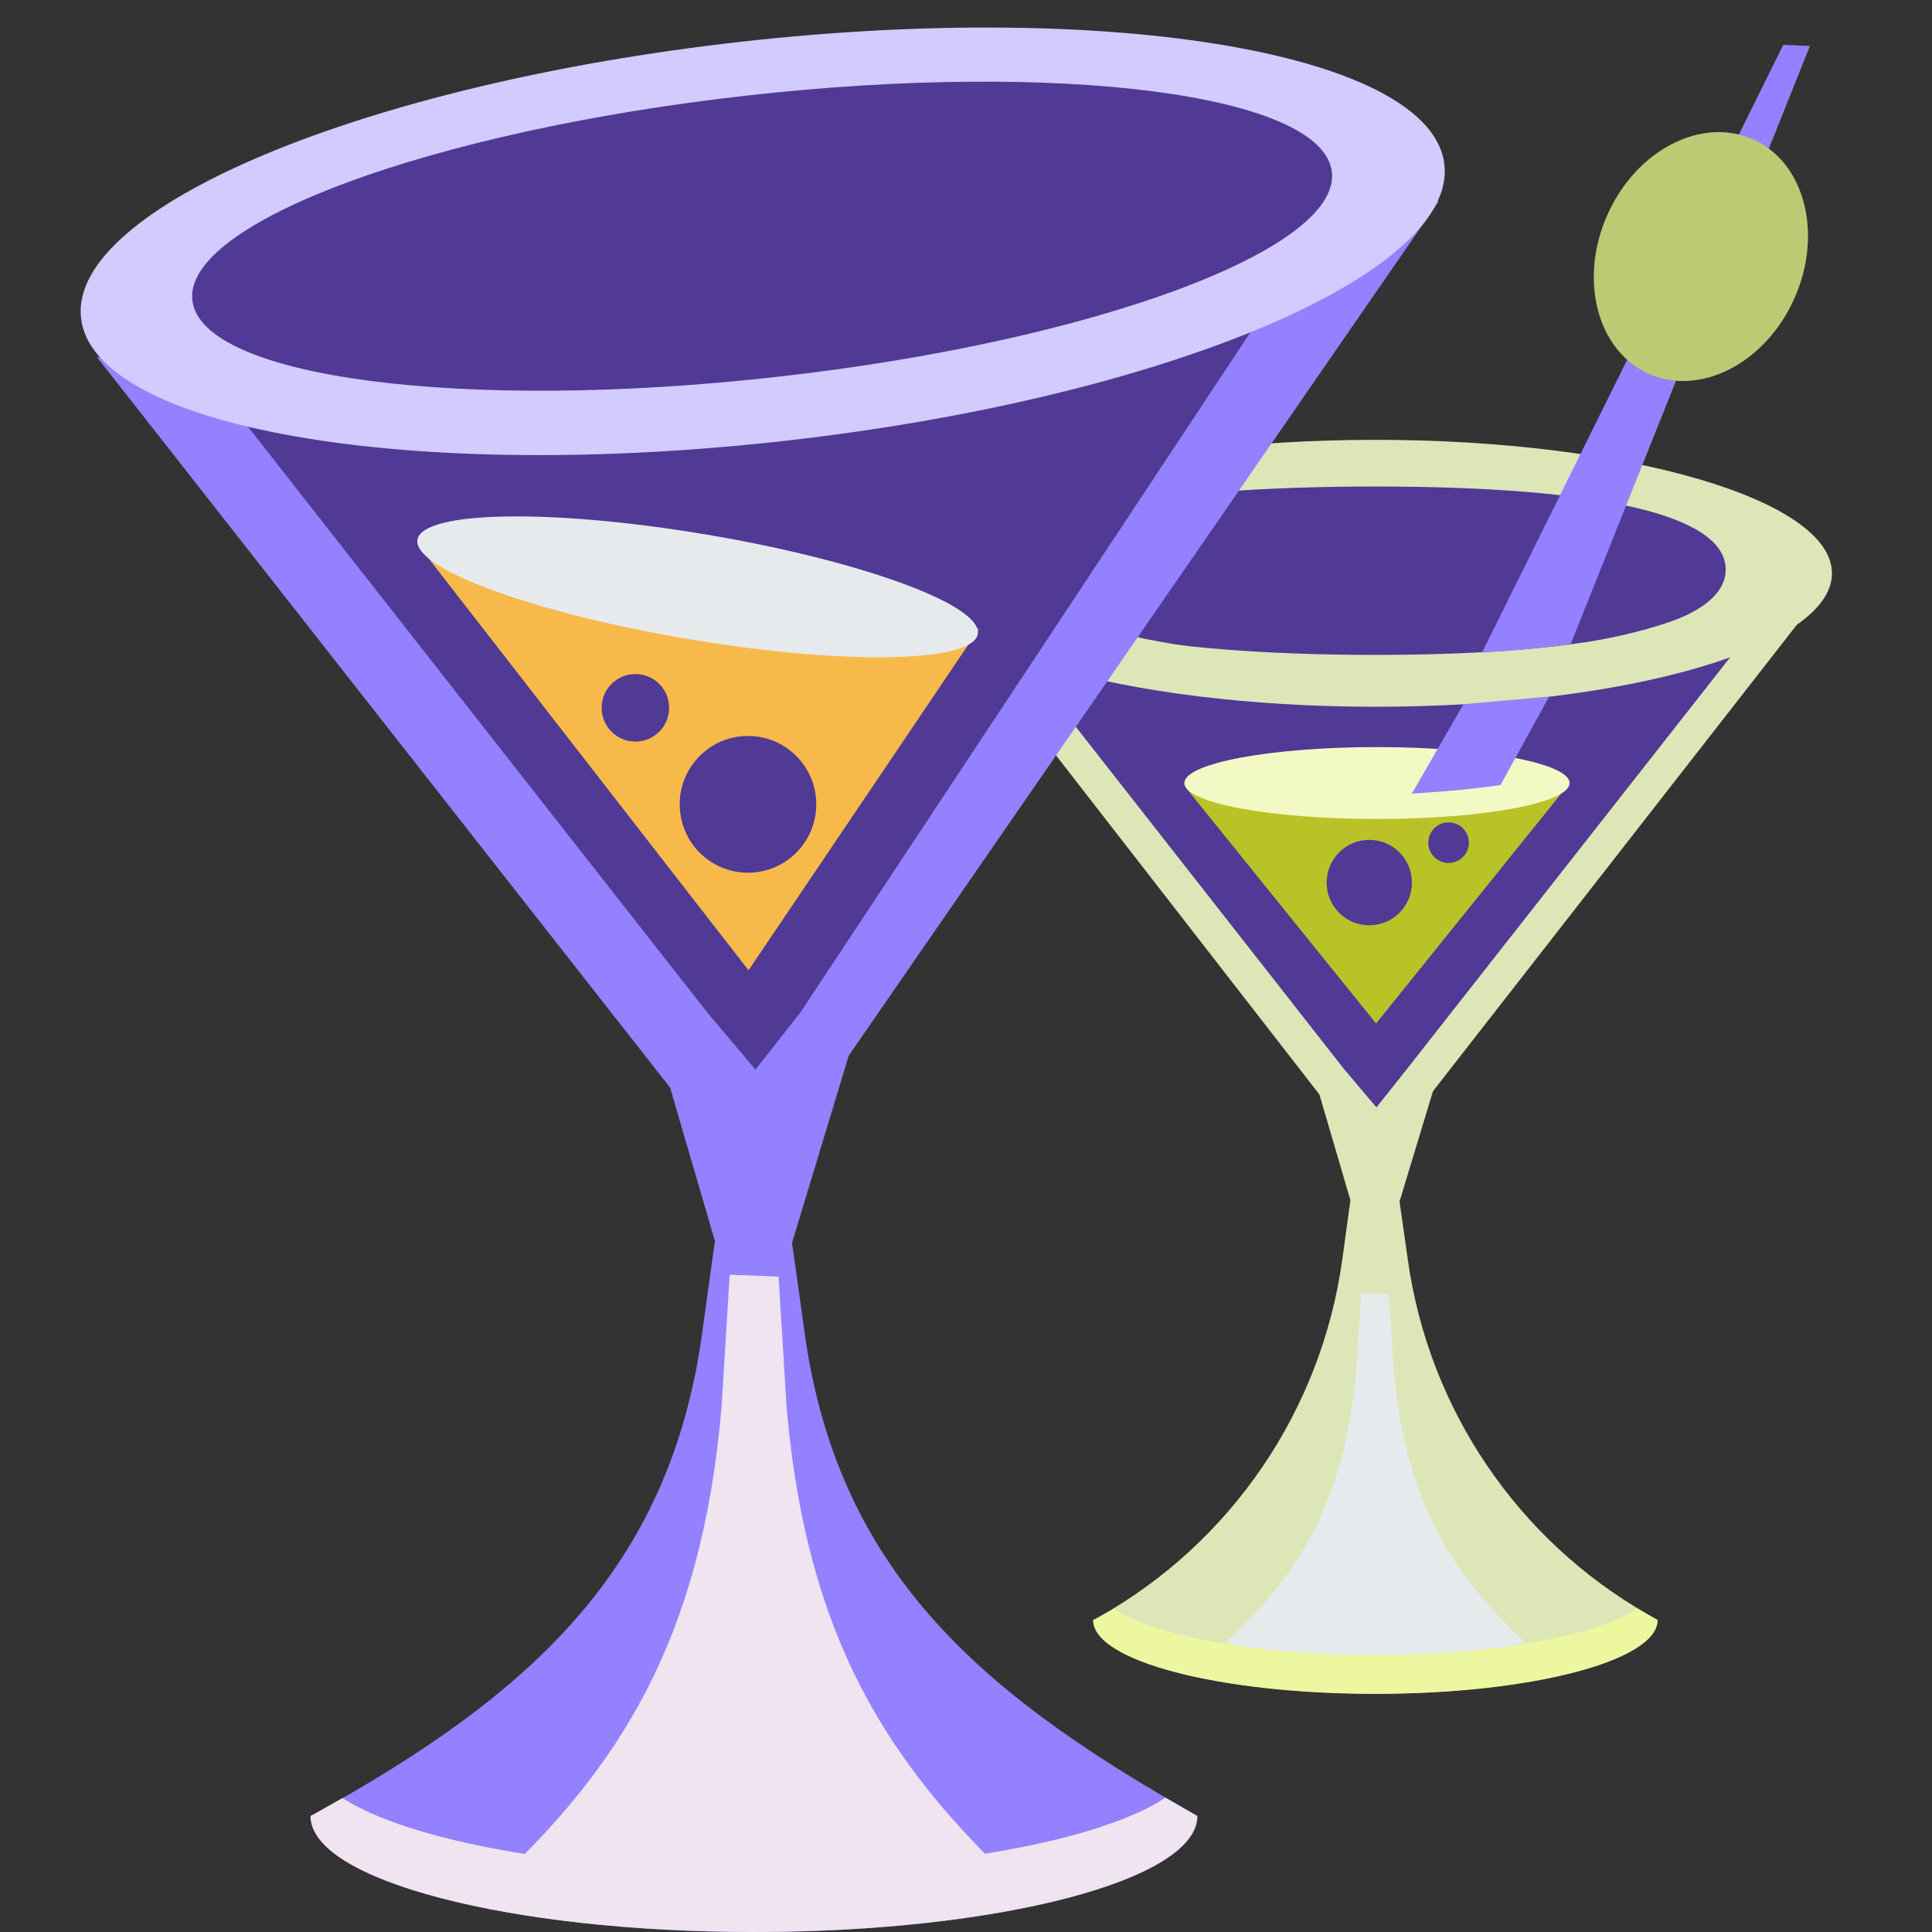
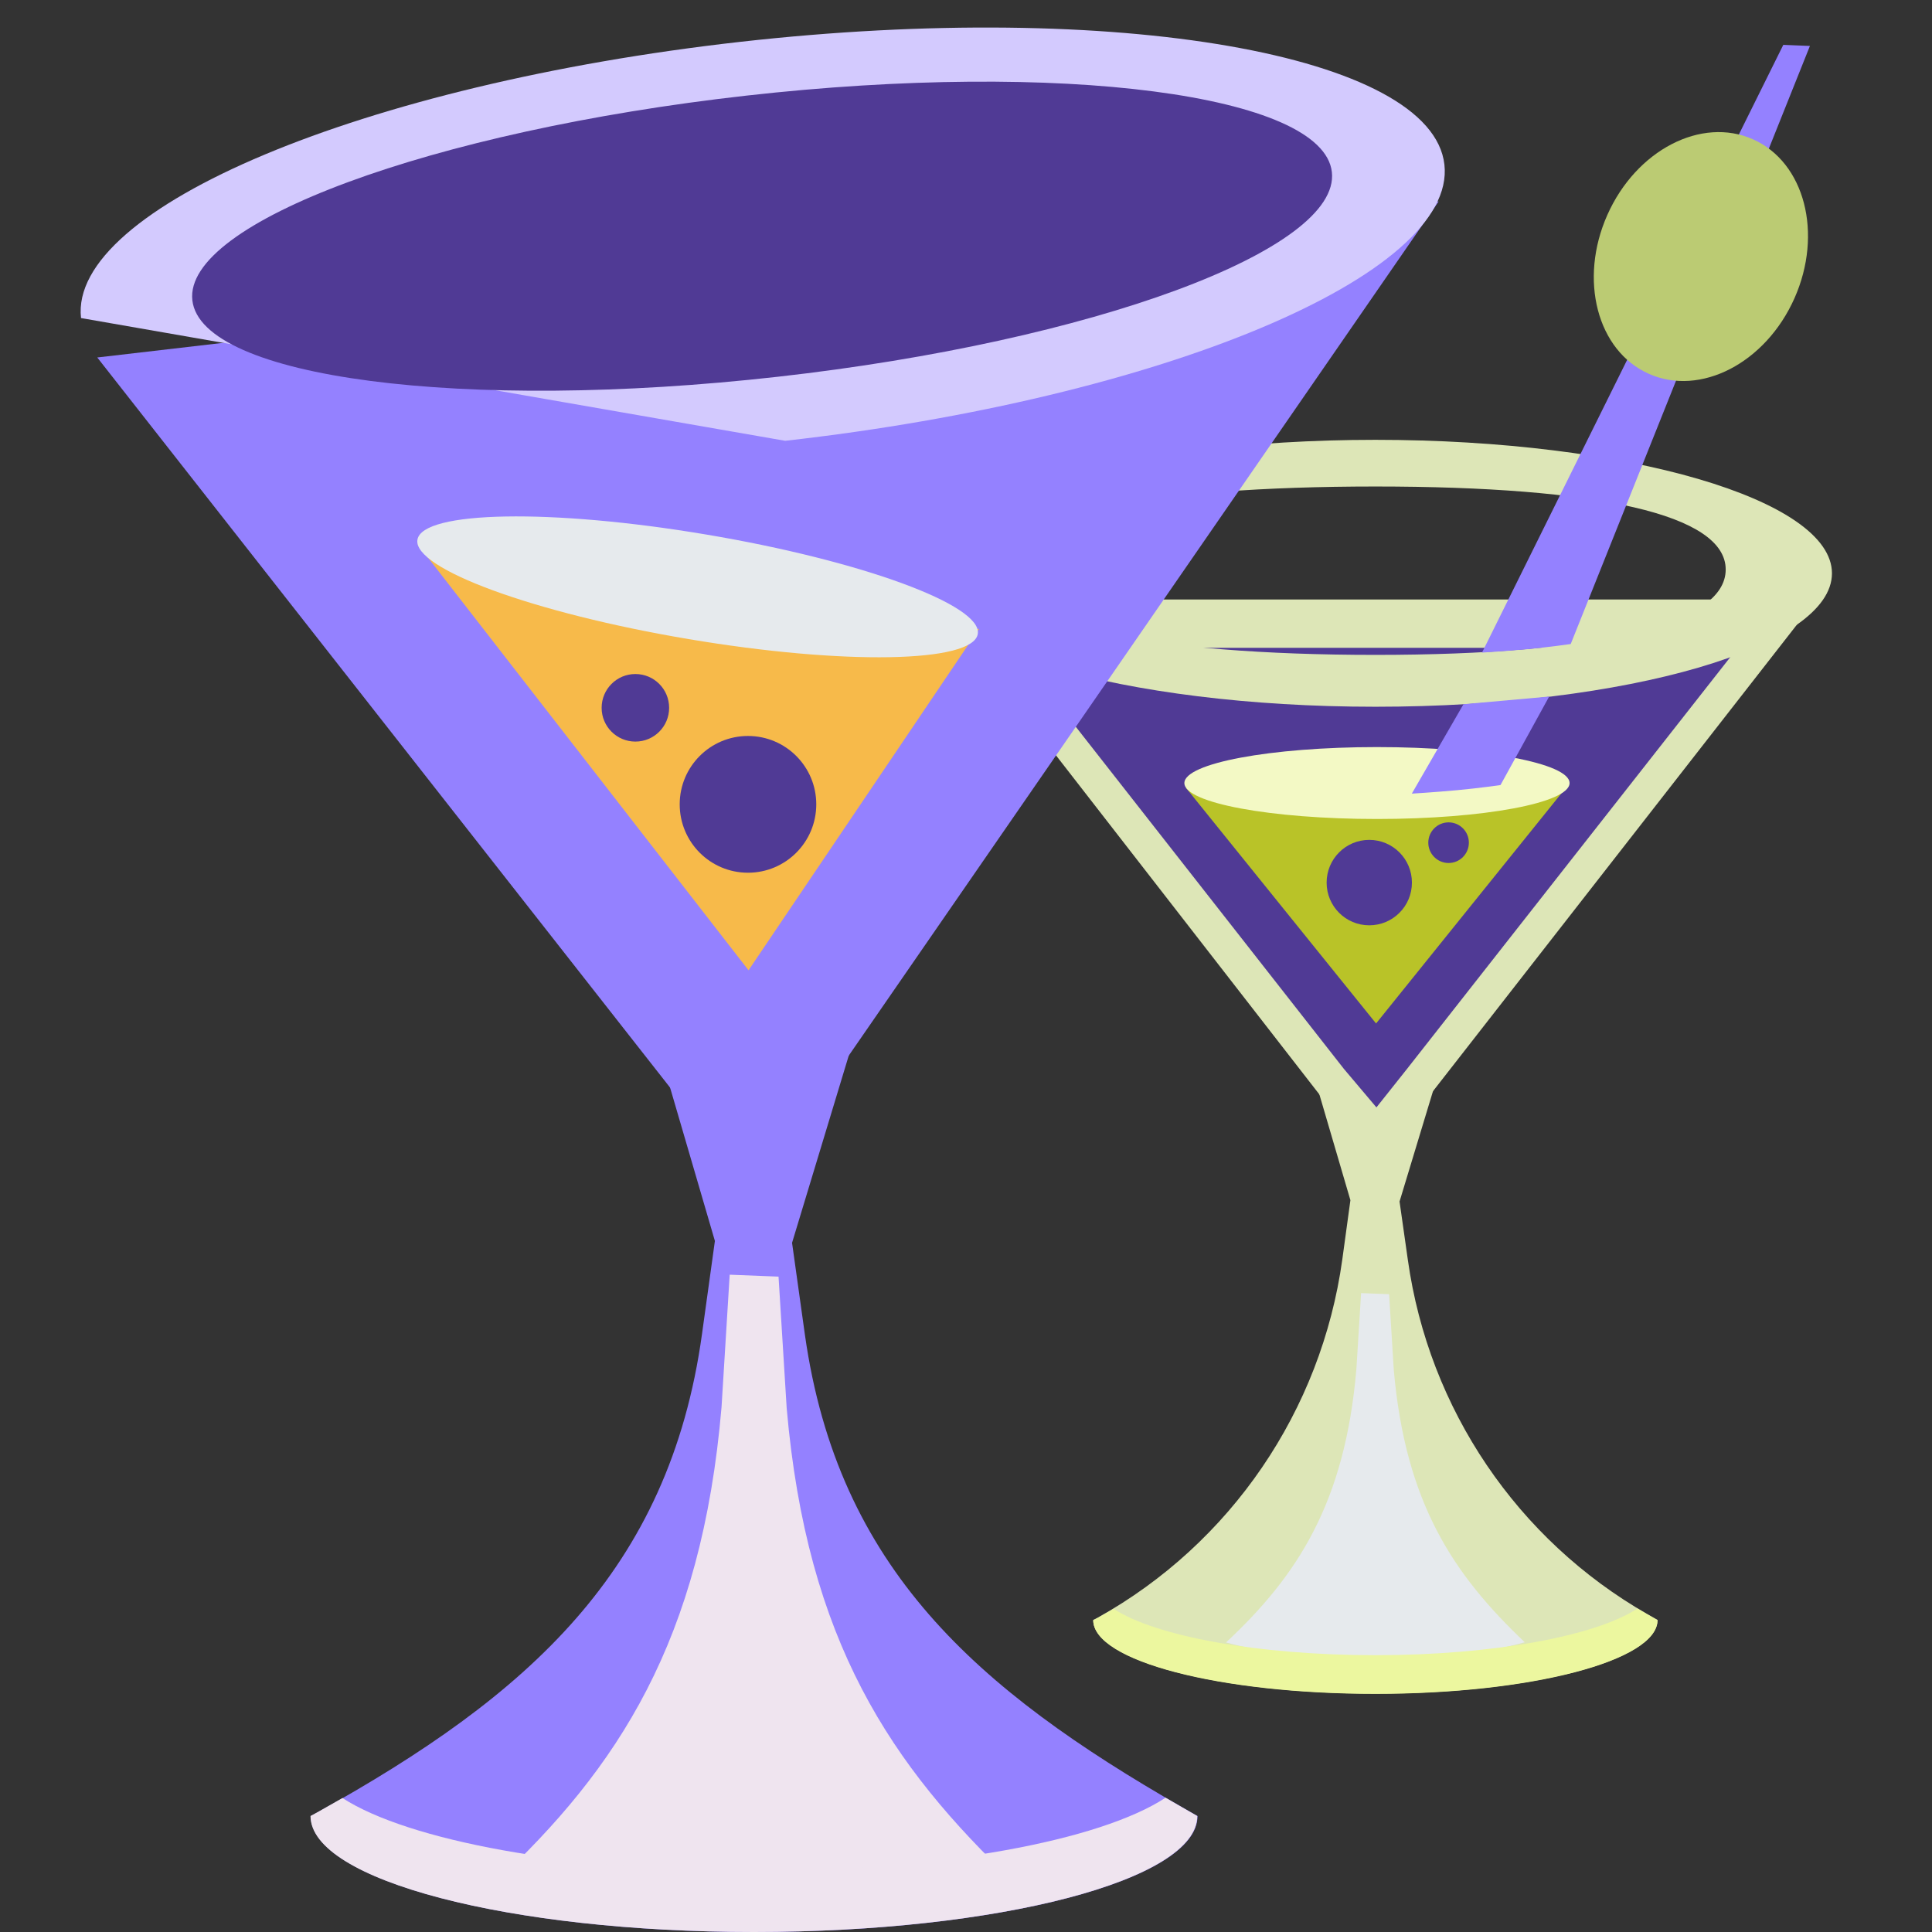
<svg xmlns="http://www.w3.org/2000/svg" viewBox="0 0 32 32" fill="none">
  <rect x="0" y="0" width="32" height="32" fill="#333333" stroke="none" />
  <g clip-path="url(#clip0_2133_148629)">
    <path d="M15.485 9.929L22.771 19.309L30.088 9.929H15.485Z" fill="#DDE6B7" />
    <path d="M16.794 10.73L22.259 17.704L22.798 18.342L23.305 17.704L28.78 10.73H16.794Z" fill="#503A95" />
    <path d="M22.784 13.362C21.718 13.362 20.568 13.149 19.641 13.046L22.792 16.952L25.94 13.043C25.017 13.146 23.854 13.362 22.784 13.362Z" fill="#B9C328" />
-     <path d="M22.78 10.919C26.093 10.919 28.779 10.256 28.779 9.438C28.779 8.619 26.093 7.956 22.78 7.956C19.467 7.956 16.781 8.619 16.781 9.438C16.781 10.256 19.467 10.919 22.78 10.919Z" fill="#503A95" />
    <path d="M22.807 13.565C24.569 13.565 25.997 13.299 25.997 12.97C25.997 12.641 24.569 12.374 22.807 12.374C21.046 12.374 19.617 12.641 19.617 12.97C19.617 13.299 21.046 13.565 22.807 13.565Z" fill="#F3F9C5" />
    <path d="M23.319 20.872L23.181 19.901L23.983 17.254L22.759 18.671L21.597 17.254L22.367 19.879L22.233 20.859C21.886 23.364 20.386 25.565 18.179 26.795C18.134 26.817 18.112 26.831 18.107 26.831C18.107 27.508 20.199 28.052 22.781 28.052C25.362 28.052 27.454 27.503 27.454 26.831C27.454 26.831 27.392 26.795 27.289 26.737C25.131 25.503 23.666 23.337 23.319 20.872Z" fill="#DDE6B7" />
    <path fill-rule="evenodd" clip-rule="evenodd" d="M25.255 27.201C24.637 27.375 23.755 27.483 22.776 27.483C21.803 27.483 20.924 27.376 20.307 27.204C21.482 26.107 22.277 24.899 22.466 22.676L22.544 21.418L23.008 21.436L23.085 22.686C23.279 24.903 24.076 26.082 25.255 27.201Z" fill="#E6EAED" />
    <path d="M22.781 27.415C20.818 27.415 19.136 27.098 18.446 26.648C18.241 26.764 18.112 26.84 18.107 26.835C18.107 27.512 20.199 28.056 22.781 28.056C25.362 28.056 27.454 27.508 27.454 26.835C27.454 26.835 27.325 26.764 27.12 26.643C26.43 27.094 24.748 27.415 22.781 27.415Z" fill="#ECF79F" />
    <path d="M22.679 15.326C23.07 15.326 23.386 15.01 23.386 14.619C23.386 14.228 23.07 13.911 22.679 13.911C22.289 13.911 21.973 14.228 21.973 14.619C21.973 15.01 22.289 15.326 22.679 15.326Z" fill="#503A95" />
    <path d="M23.993 14.294C24.179 14.294 24.329 14.143 24.329 13.957C24.329 13.772 24.179 13.621 23.993 13.621C23.808 13.621 23.657 13.772 23.657 13.957C23.657 14.143 23.808 14.294 23.993 14.294Z" fill="#503A95" />
    <path d="M22.781 7.285C18.606 7.285 15.219 8.275 15.219 9.496C15.219 10.717 18.606 11.706 22.781 11.706C26.956 11.706 30.343 10.717 30.343 9.496C30.343 8.275 26.956 7.285 22.781 7.285ZM22.781 10.847C19.091 10.847 16.529 10.347 16.529 9.433C16.529 8.52 19.095 8.058 22.781 8.058C26.466 8.058 28.583 8.52 28.583 9.433C28.583 10.347 26.47 10.847 22.781 10.847Z" fill="#DDE6B7" />
    <path d="M29.978 0.761L29.537 0.743L24.547 10.809C24.547 10.809 24.916 10.787 25.299 10.752C25.682 10.716 26.016 10.667 26.016 10.667L29.978 0.761Z" fill="#9481FF" />
    <path d="M25.659 11.537L24.24 11.664L23.384 13.145C23.384 13.145 23.753 13.123 24.136 13.088C24.519 13.052 24.853 13.003 24.853 13.003L25.659 11.537Z" fill="#9481FF" />
    <path d="M29.722 4.94C30.198 3.868 29.892 2.689 29.036 2.308C28.181 1.926 27.1 2.486 26.623 3.559C26.146 4.631 26.453 5.81 27.309 6.191C28.164 6.573 29.245 6.013 29.722 4.94Z" fill="#BBCB73" />
    <path d="M1.611 5.921L12.478 19.772L23.828 3.337L1.611 5.921Z" fill="#9481FF" />
-     <path d="M3.712 6.565L11.72 16.777L12.513 17.716L13.252 16.777L21.189 4.781L3.712 6.565Z" fill="#503A95" />
-     <path d="M13.005 7.301C19.24 6.599 24.129 4.551 23.924 2.726C23.718 0.902 18.497 -0.009 12.261 0.693C6.025 1.395 1.136 3.443 1.342 5.268C1.547 7.092 6.769 8.003 13.005 7.301Z" fill="#D3CAFE" />
+     <path d="M13.005 7.301C19.24 6.599 24.129 4.551 23.924 2.726C23.718 0.902 18.497 -0.009 12.261 0.693C6.025 1.395 1.136 3.443 1.342 5.268Z" fill="#D3CAFE" />
    <path d="M12.885 6.24C18.097 5.654 22.205 4.136 22.06 2.85C21.916 1.564 17.573 0.997 12.361 1.584C7.149 2.17 3.041 3.688 3.186 4.974C3.331 6.26 7.673 6.827 12.885 6.24Z" fill="#503A95" />
    <path d="M13.332 22.109L13.119 20.585L14.378 16.427L12.46 18.651L10.635 16.427L11.841 20.554L11.628 22.091C11.085 26.03 8.726 28.092 5.254 30.021C5.188 30.062 5.147 30.079 5.147 30.079C5.147 31.14 8.437 32 12.491 32C16.546 32 19.835 31.14 19.835 30.079C19.835 30.079 19.742 30.026 19.577 29.932C16.181 27.985 13.88 25.977 13.332 22.109Z" fill="#9481FF" />
    <path fill-rule="evenodd" clip-rule="evenodd" d="M16.811 31.191C15.733 31.494 14.197 31.683 12.492 31.683C10.794 31.683 9.264 31.496 8.188 31.196C10.236 29.284 11.621 27.18 11.951 23.305L12.086 21.113L12.895 21.145L13.03 23.324C13.367 27.187 14.755 29.242 16.811 31.191Z" fill="#EFE4EF" />
    <path d="M12.486 30.984C9.402 30.984 6.763 30.485 5.672 29.781C5.347 29.968 5.147 30.079 5.143 30.079C5.143 31.14 8.432 32 12.486 32C16.541 32 19.83 31.14 19.83 30.079C19.83 30.079 19.63 29.963 19.305 29.776C18.224 30.485 15.58 30.984 12.486 30.984Z" fill="#EFE4EF" />
    <path d="M12.378 10.197C10.677 10.197 8.393 9.191 6.916 9.014L12.398 16.071L16.216 10.415C14.736 10.596 14.087 10.197 12.378 10.197Z" fill="#F7BA4A" />
    <path d="M11.409 10.586C13.972 11.018 16.115 10.98 16.195 10.501C16.276 10.023 14.263 9.285 11.7 8.854C9.137 8.422 6.994 8.46 6.914 8.939C6.833 9.417 8.846 10.155 11.409 10.586Z" fill="#E6EAED" />
    <path d="M12.389 14.455C13.014 14.455 13.52 13.948 13.52 13.322C13.52 12.697 13.014 12.19 12.389 12.19C11.764 12.19 11.258 12.697 11.258 13.322C11.258 13.948 11.764 14.455 12.389 14.455Z" fill="#503A95" />
    <path d="M10.524 12.283C10.833 12.283 11.083 12.033 11.083 11.724C11.083 11.414 10.833 11.164 10.524 11.164C10.215 11.164 9.965 11.414 9.965 11.724C9.965 12.033 10.215 12.283 10.524 12.283Z" fill="#503A95" />
  </g>
  <defs>
    <clipPath id="clip0_2133_148629">
      <rect width="32" height="32" fill="white" />
    </clipPath>
  </defs>
</svg>